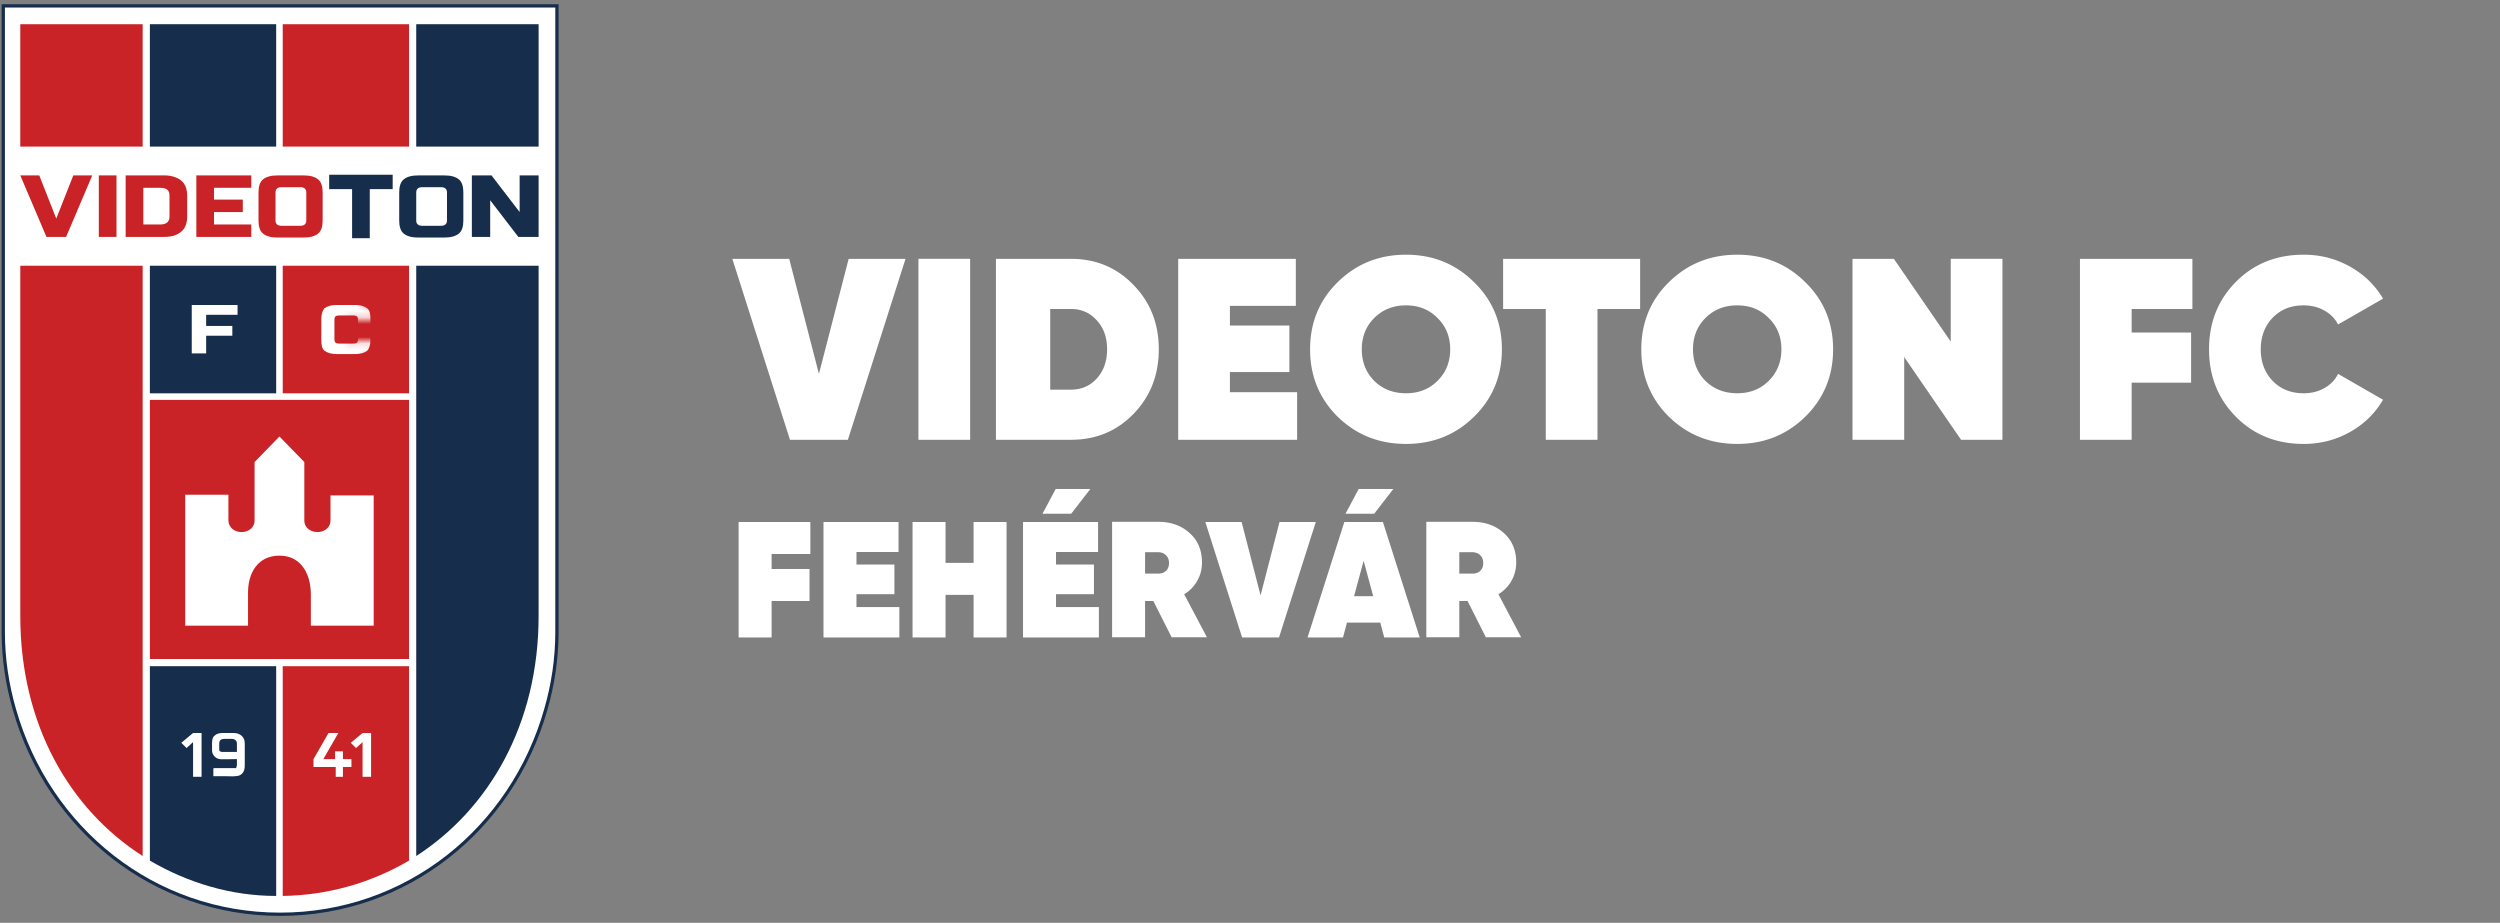
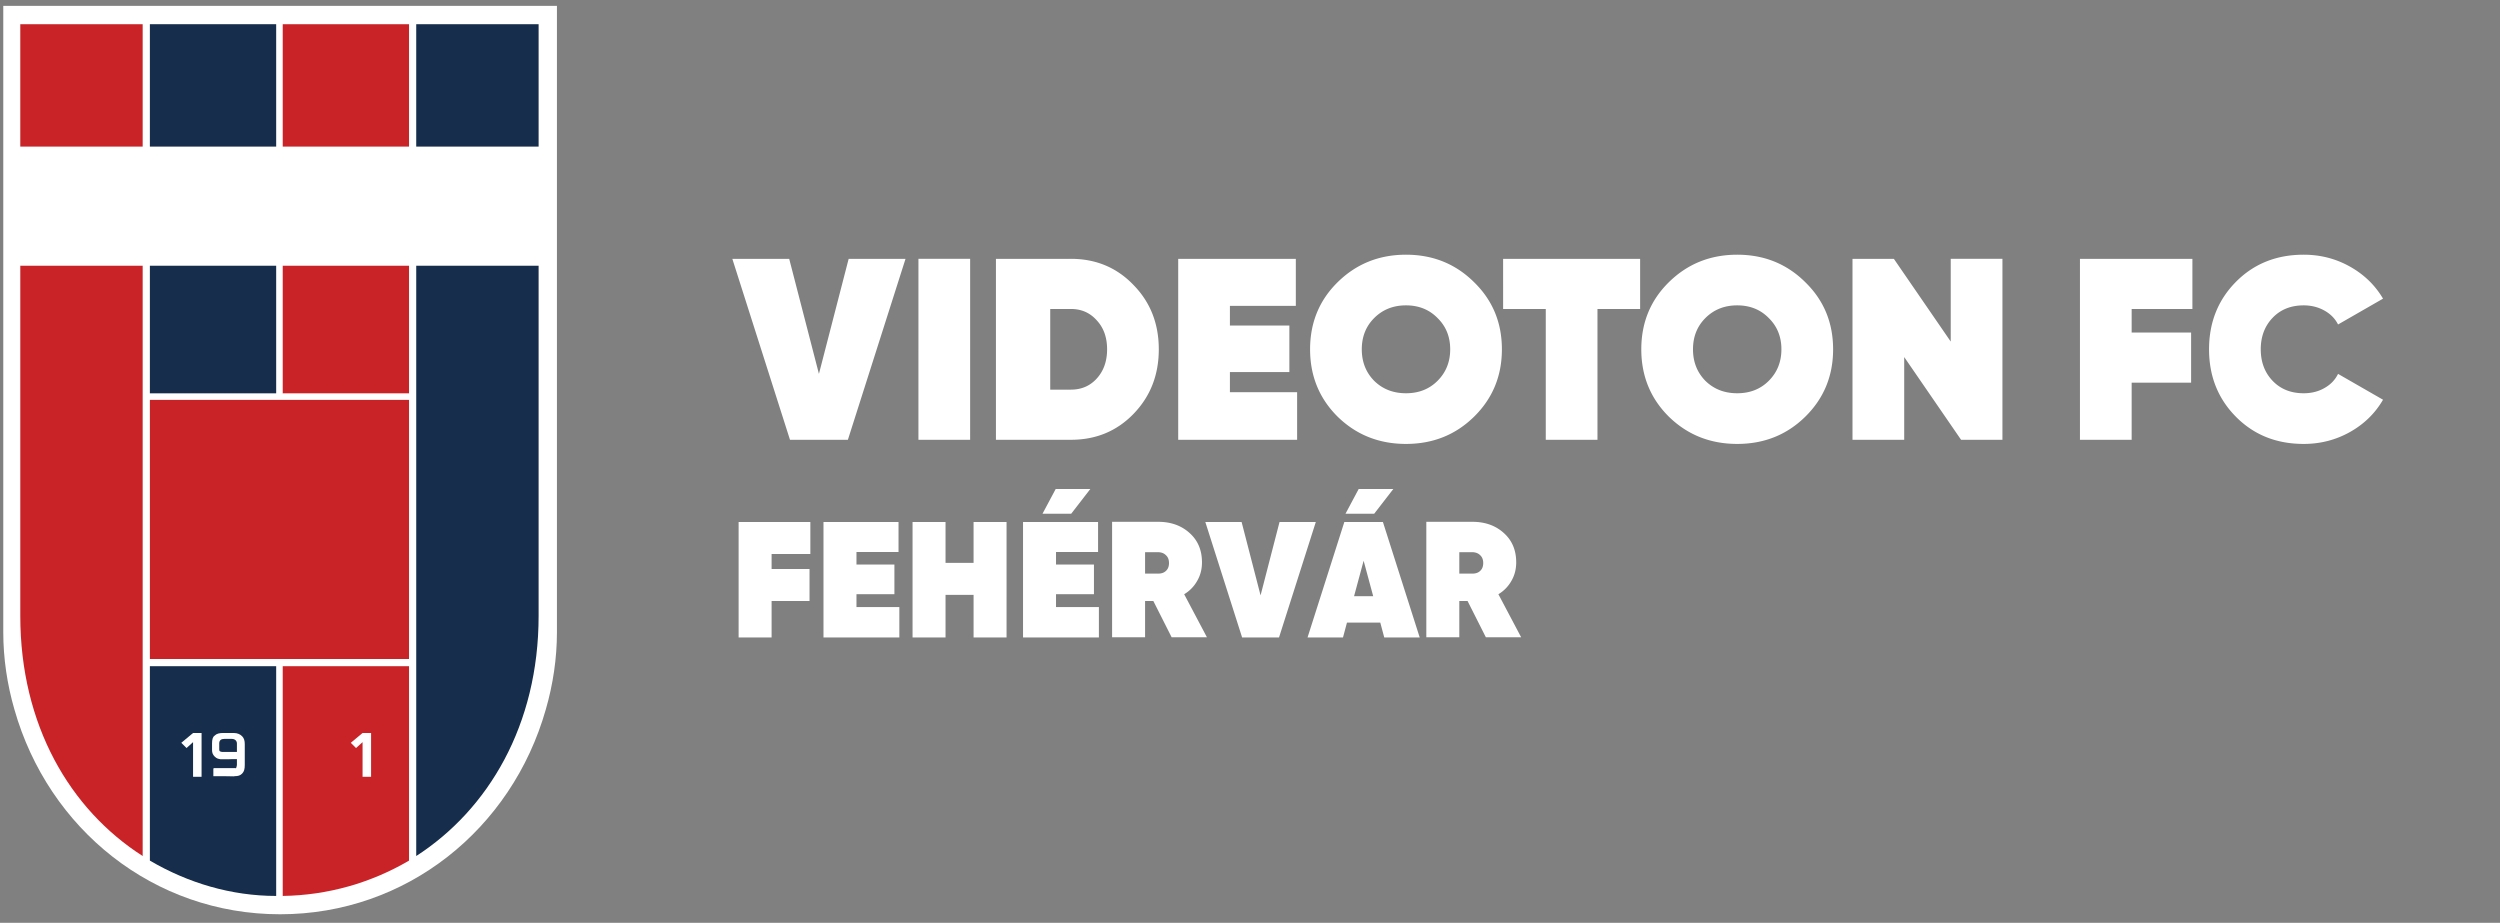
<svg xmlns="http://www.w3.org/2000/svg" width="382" height="141" fill="none" viewBox="0 0 382 141">
  <rect x="0" y="0" width="382" height="141" fill="#808080" stroke="none" />
  <g clip-path="url(#a)">
    <mask id="b" width="97" height="150" x="-6" y="-5" maskUnits="userSpaceOnUse" style="mask-type:luminance">
      <path fill="#fff" d="M90.4-4.4H-5.1V145h95.5V-4.4Z" />
    </mask>
    <g mask="url(#b)">
      <path fill="#fff" fill-rule="evenodd" d="M3.2.9h81.9v95.7c0 4-.6 8-1.7 11.8-5.2 18.3-21.3 31.3-40.6 31.3s-35.4-13-40.6-31.3C1.1 104.6.5 100.6.5 96.6V.9h2.8-.1Z" clip-rule="evenodd" />
-       <path stroke="#162D4B" stroke-miterlimit="10" stroke-width=".5" d="M3.2.9h81.9v95.7c0 4-.6 8-1.7 11.8-5.2 18.3-21.3 31.3-40.6 31.3s-35.4-13-40.6-31.3C1.1 104.6.5 100.6.5 96.6V.9h2.8-.1Z" />
      <path fill="#CA2327" d="M3.1 40.6h18.7v90.2c-11.1-7.1-18.7-20-18.7-36.7V40.6ZM22.9 61.1h39.6v39.6H22.9V61.1Z" />
      <path fill="#162D4B" d="M42.2 101.8v35.1c-6.9 0-13.5-2-19.3-5.4v-29.7h19.3ZM22.9 40.6h19.3v19.5H22.9V40.6Z" />
      <path fill="#CA2327" d="M62.5 101.8v29.7c-5.8 3.4-12.4 5.3-19.3 5.4v-35.1h19.3ZM43.2 40.6h19.3v19.5H43.2V40.6Z" />
      <path fill="#162D4B" d="M63.6 40.6h18.7v53.5c0 16.7-7.7 29.6-18.7 36.7V40.6ZM22.9 3.7h19.3v18.7H22.9V3.7Z" />
      <path fill="#CA2327" d="M43.2 3.7h19.3v18.7H43.2V3.7ZM3.1 3.7h18.7v18.7H3.1V3.7Z" />
      <path fill="#162D4B" d="M63.6 3.7h18.7v18.7H63.6V3.7Z" />
    </g>
    <mask id="c" width="97" height="150" x="-6" y="-5" maskUnits="userSpaceOnUse" style="mask-type:luminance">
-       <path fill="#fff" d="M90.4-4.4H-5.1V145h95.5V-4.4Z" />
-     </mask>
+       </mask>
    <g mask="url(#c)">
      <path fill="#fff" fill-rule="evenodd" d="M57.1 95.6h-9.6v-4.7c0-3.5-1.7-6-4.8-6-3.2 0-4.9 2.5-4.8 6v4.7h-9.6v-20h6.6v3.8c0 1.3 1 1.9 2 1.9s2-.6 2-1.8v-8.9l3.8-3.9 3.8 3.9v8.9c0 1.2 1 1.8 2 1.8s2-.6 2-1.8v-3.8h6.6v20-.1Z" clip-rule="evenodd" />
      <path fill="#CA2327" d="m8.6 33.4 2.6-6.6h2.9l-4 9.4h-3l-4-9.4H6l2.6 6.6ZM25.9 29.9c0-.8-.4-1.2-1.4-1.2h-2.6v5.6h2.6c.9 0 1.4-.4 1.4-1.2v-3.2Zm-.8-3.1c1.1 0 2 .3 2.6.8.6.5.9 1.3.9 2.3v3.2c0 1-.3 1.8-.9 2.3-.6.5-1.4.8-2.6.8h-5.9v-9.4h5.9ZM38.4 36.2H30v-9.4h8.4v1.9h-5.7v1.8h4.4v1.9h-4.4v1.9h5.7v1.9ZM46.8 29.4c0-.5-.3-.8-.9-.8H43c-.6 0-.9.3-.9.8v4.3c0 .5.3.8.9.8h2.9c.6 0 .9-.3.9-.8v-4.3Zm2.5 4.3c0 .9-.2 1.6-.7 2-.5.4-1.2.6-2.3.6h-3.8c-1.1 0-1.8-.2-2.3-.6-.5-.4-.7-1.1-.7-2v-4.3c0-.9.2-1.6.7-2 .5-.4 1.2-.6 2.3-.6h3.8c1.1 0 1.8.2 2.3.6.5.4.7 1.1.7 2v4.3Z" />
      <path fill="#162D4B" d="M56.5 36.4h-2.7v-7.5h-3.5v-2.2H60v2.2h-3.5v7.5ZM82.2 36.2h-3l-4.3-5.6v5.6h-2.8v-9.4h3l4.3 5.6v-5.6h2.9v9.4h-.1Z" />
-       <path fill="#CA2327" d="M17.8 36.2h-2.7v-9.4h2.7v9.4Z" />
      <path fill="#162D4B" d="M68.3 29.4c0-.5-.3-.8-.9-.8h-2.9c-.6 0-.9.3-.9.8v4.3c0 .5.3.8.9.8h2.9c.6 0 .9-.3.9-.8v-4.3Zm2.5 4.3c0 .9-.2 1.6-.7 2-.5.4-1.2.6-2.3.6H64c-1.1 0-1.8-.2-2.3-.6-.5-.4-.7-1.1-.7-2v-4.3c0-.9.2-1.6.7-2 .5-.4 1.2-.6 2.3-.6h3.8c1.1 0 1.8.2 2.3.6.5.4.7 1.1.7 2v4.3Z" />
      <path fill="#fff" d="M31.5 54h-2.2v-7.4h7v1.5h-4.8v1.7h4v1.5h-4V54ZM51.1 117.2h-3.2V116l2.3-4h1.5l-2.3 4h1.8v-1.2h1.2v1.2h1.3v1.2h-1.3v1.5h-1.1v-1.5h-.2Z" />
    </g>
    <mask id="d" width="97" height="150" x="-6" y="-5" maskUnits="userSpaceOnUse" style="mask-type:luminance">
      <path fill="#fff" d="M90.4-4.4H-5.1V145h95.5V-4.4Z" />
    </mask>
    <g fill="#fff" mask="url(#d)">
      <path d="M34.7 115.1c.5 0 1 .1 1.5 0v-1.5c0-.4-.3-.7-.8-.7h-1.1c-.5 0-.8.2-.8.7v.9c0 .1 0 .2.1.3 0 0 .2.1.3.1h.7l.1.2Zm-2 2.3h3c.5 0 .3 0 .4-.1 0 0 .1-.3.1-.4v-1c-.6.1-1.4.1-1.8.1h-.6c-.4 0-.7-.1-1-.4-.3-.3-.4-.6-.4-1v-1c0-.6.1-1 .4-1.2.3-.3.7-.4 1.3-.4h1.6c.6 0 1 .2 1.3.5.3.3.4.7.4 1.2v3.2c0 .6-.1 1-.4 1.3-.3.3-.6.4-1.2.4s-1.9 0-3.1-.2v-1Z" />
      <path d="M36.8 116h-3.2v-1.1h3.1v1.1h.1ZM35.8 118.6h-3.2v-1.2H36l-.2 1.2ZM29.5 118.7v-5.3l-1 .9-.8-.8 1.8-1.5h1.3v6.7h-1.3ZM55.4 118.7v-5.3l-1 .9-.8-.8 1.8-1.5h1.3v6.7h-1.3Z" />
    </g>
    <mask id="e" width="13" height="11" x="47" y="45" maskUnits="userSpaceOnUse" style="mask-type:luminance">
      <path fill="#fff" d="M47.8 45.7v9.6h6.8l5.1-3.2h-6.9v-3.3h6.4l-4.6-3.1h-6.8Z" />
    </mask>
    <g mask="url(#e)">
-       <path fill="#fff" d="M54.7 48.8c0-.4-.2-.6-.7-.6h-2.2c-.5 0-.7.2-.7.6v3.1c0 .4.2.6.7.6H54c.5 0 .7-.2.7-.6v-3.1Zm1.9 3.2c0 .7-.2 1.3-.5 1.6-.4.3-1 .5-1.8.5h-2.9c-.8 0-1.4-.2-1.8-.5-.4-.3-.5-.9-.5-1.6v-3.3c0-.7.2-1.3.5-1.6.4-.3 1-.5 1.8-.5h2.9c.8 0 1.4.2 1.8.5.4.3.5.9.5 1.6V52Z" />
-     </g>
+       </g>
    <path fill="#fff" d="M120.709 67.2 111.9 39.55h8.69l4.543 17.578 4.542-17.578h8.69l-8.808 27.65h-8.848Zm19.628-27.65h7.9V67.2h-7.9V39.55Zm23.297 0c3.819 0 7.005 1.33 9.559 3.99 2.581 2.633 3.871 5.911 3.871 9.835 0 3.924-1.29 7.215-3.871 9.875-2.554 2.633-5.74 3.95-9.559 3.95h-11.455V39.55h11.455Zm0 19.987c1.607 0 2.923-.566 3.95-1.698 1.054-1.16 1.58-2.647 1.58-4.464 0-1.817-.526-3.292-1.58-4.424-1.027-1.159-2.343-1.738-3.95-1.738h-3.16v12.324h3.16Zm24.296.395h10.27V67.2h-18.17V39.55h17.972v7.189H187.93v3.002h9.085v7.11h-9.085v3.081Zm37.294 3.752c-2.818 2.766-6.281 4.148-10.389 4.148s-7.584-1.382-10.428-4.147c-2.817-2.792-4.226-6.228-4.226-10.31 0-4.082 1.409-7.505 4.226-10.27 2.844-2.791 6.32-4.187 10.428-4.187 4.108 0 7.571 1.396 10.389 4.187 2.844 2.765 4.266 6.188 4.266 10.27s-1.422 7.518-4.266 10.31Zm-15.247-5.49c1.29 1.264 2.91 1.896 4.858 1.896 1.949 0 3.555-.632 4.819-1.896 1.291-1.29 1.936-2.897 1.936-4.819 0-1.922-.645-3.516-1.936-4.78-1.264-1.29-2.87-1.935-4.819-1.935-1.948 0-3.568.645-4.858 1.936-1.264 1.264-1.896 2.857-1.896 4.779 0 1.922.632 3.529 1.896 4.819Zm40.634-18.644v7.663h-6.517V67.2h-7.9V47.213h-6.518V39.55h20.935Zm25.222 24.135c-2.817 2.764-6.28 4.147-10.388 4.147s-7.584-1.382-10.428-4.147c-2.818-2.792-4.227-6.228-4.227-10.31 0-4.082 1.409-7.505 4.227-10.27 2.844-2.791 6.32-4.187 10.428-4.187 4.108 0 7.571 1.396 10.388 4.187 2.844 2.765 4.266 6.188 4.266 10.27s-1.422 7.518-4.266 10.31Zm-15.247-5.491c1.291 1.264 2.91 1.896 4.859 1.896 1.949 0 3.555-.632 4.819-1.896 1.29-1.29 1.935-2.897 1.935-4.819 0-1.922-.645-3.516-1.935-4.78-1.264-1.29-2.87-1.935-4.819-1.935-1.949 0-3.568.645-4.859 1.936-1.264 1.264-1.896 2.857-1.896 4.779 0 1.922.632 3.529 1.896 4.819Zm37.486-18.644h7.9V67.2h-6.32l-8.69-12.64V67.2h-7.9V39.55h6.32l8.69 12.64V39.55Zm36.927 7.663h-9.282v3.594h9.085v7.663h-9.085v8.73h-7.9V39.55h17.182v7.663Zm17.002 20.619c-4.161 0-7.611-1.382-10.349-4.147-2.739-2.766-4.108-6.202-4.108-10.31 0-4.108 1.369-7.544 4.108-10.31 2.738-2.764 6.188-4.147 10.349-4.147 2.554 0 4.911.606 7.07 1.817 2.16 1.211 3.845 2.844 5.056 4.898l-6.873 3.95c-.447-.895-1.145-1.606-2.093-2.133-.948-.527-2.002-.79-3.16-.79-1.949 0-3.529.632-4.74 1.896-1.212 1.264-1.817 2.87-1.817 4.819 0 1.949.605 3.555 1.817 4.819 1.211 1.264 2.791 1.896 4.74 1.896 1.185 0 2.238-.263 3.16-.79.948-.527 1.646-1.25 2.093-2.172l6.873 3.95c-1.211 2.08-2.896 3.726-5.056 4.937-2.159 1.211-4.516 1.817-7.07 1.817ZM123.822 84.649H117.9v2.293h5.796v4.889H117.9V97.4h-5.04V79.76h10.962v4.889Zm7.047 8.114h6.552V97.4h-11.592V79.76h11.466v4.586h-6.426v1.916h5.796v4.536h-5.796v1.965Zm17.893-13.003h5.04V97.4h-5.04v-6.502h-4.284V97.4h-5.04V79.76h5.04v6.25h4.284v-6.25Zm17.84-5.04-2.923 3.78h-4.385l2.016-3.78h5.292Zm-5.242 18.043h6.552V97.4H156.32V79.76h11.466v4.586h-6.426v1.916h5.796v4.536h-5.796v1.965Zm17.666 4.612-2.797-5.544h-1.26v5.544h-5.04v-17.64h7.056c1.932 0 3.528.571 4.788 1.713 1.26 1.126 1.89 2.621 1.89 4.486 0 1.042-.243 1.982-.731 2.822a5.52 5.52 0 0 1-1.99 2.042l3.477 6.577h-5.393Zm-4.057-13.003v3.276h1.915c.538.016.958-.118 1.26-.404.32-.285.479-.688.479-1.21 0-.52-.159-.923-.479-1.209-.302-.302-.722-.453-1.26-.453h-1.915ZM189.793 97.4l-5.62-17.64h5.544l2.898 11.214 2.898-11.214h5.544l-5.62 17.64h-5.644Zm23.105-22.68-2.923 3.78h-4.385l2.016-3.78h5.292Zm-1.386 22.68-.605-2.268h-5.09l-.605 2.268h-5.418l5.62-17.64h5.896l5.62 17.64h-5.418Zm-4.612-6.3h2.924l-1.462-5.418L206.9 91.1Zm20.139 6.275-2.797-5.544h-1.26v5.544h-5.04v-17.64h7.056c1.932 0 3.528.571 4.788 1.713 1.26 1.126 1.89 2.621 1.89 4.486 0 1.042-.244 1.982-.731 2.822a5.514 5.514 0 0 1-1.991 2.042l3.478 6.577h-5.393Zm-4.057-13.003v3.276h1.915c.538.016.958-.118 1.26-.404.319-.285.479-.688.479-1.21 0-.52-.16-.923-.479-1.209-.302-.302-.722-.453-1.26-.453h-1.915Z" />
  </g>
  <defs>
    <clipPath id="a">
      <path fill="#fff" d="M0 0h381.9v140.6H0z" />
    </clipPath>
  </defs>
</svg>